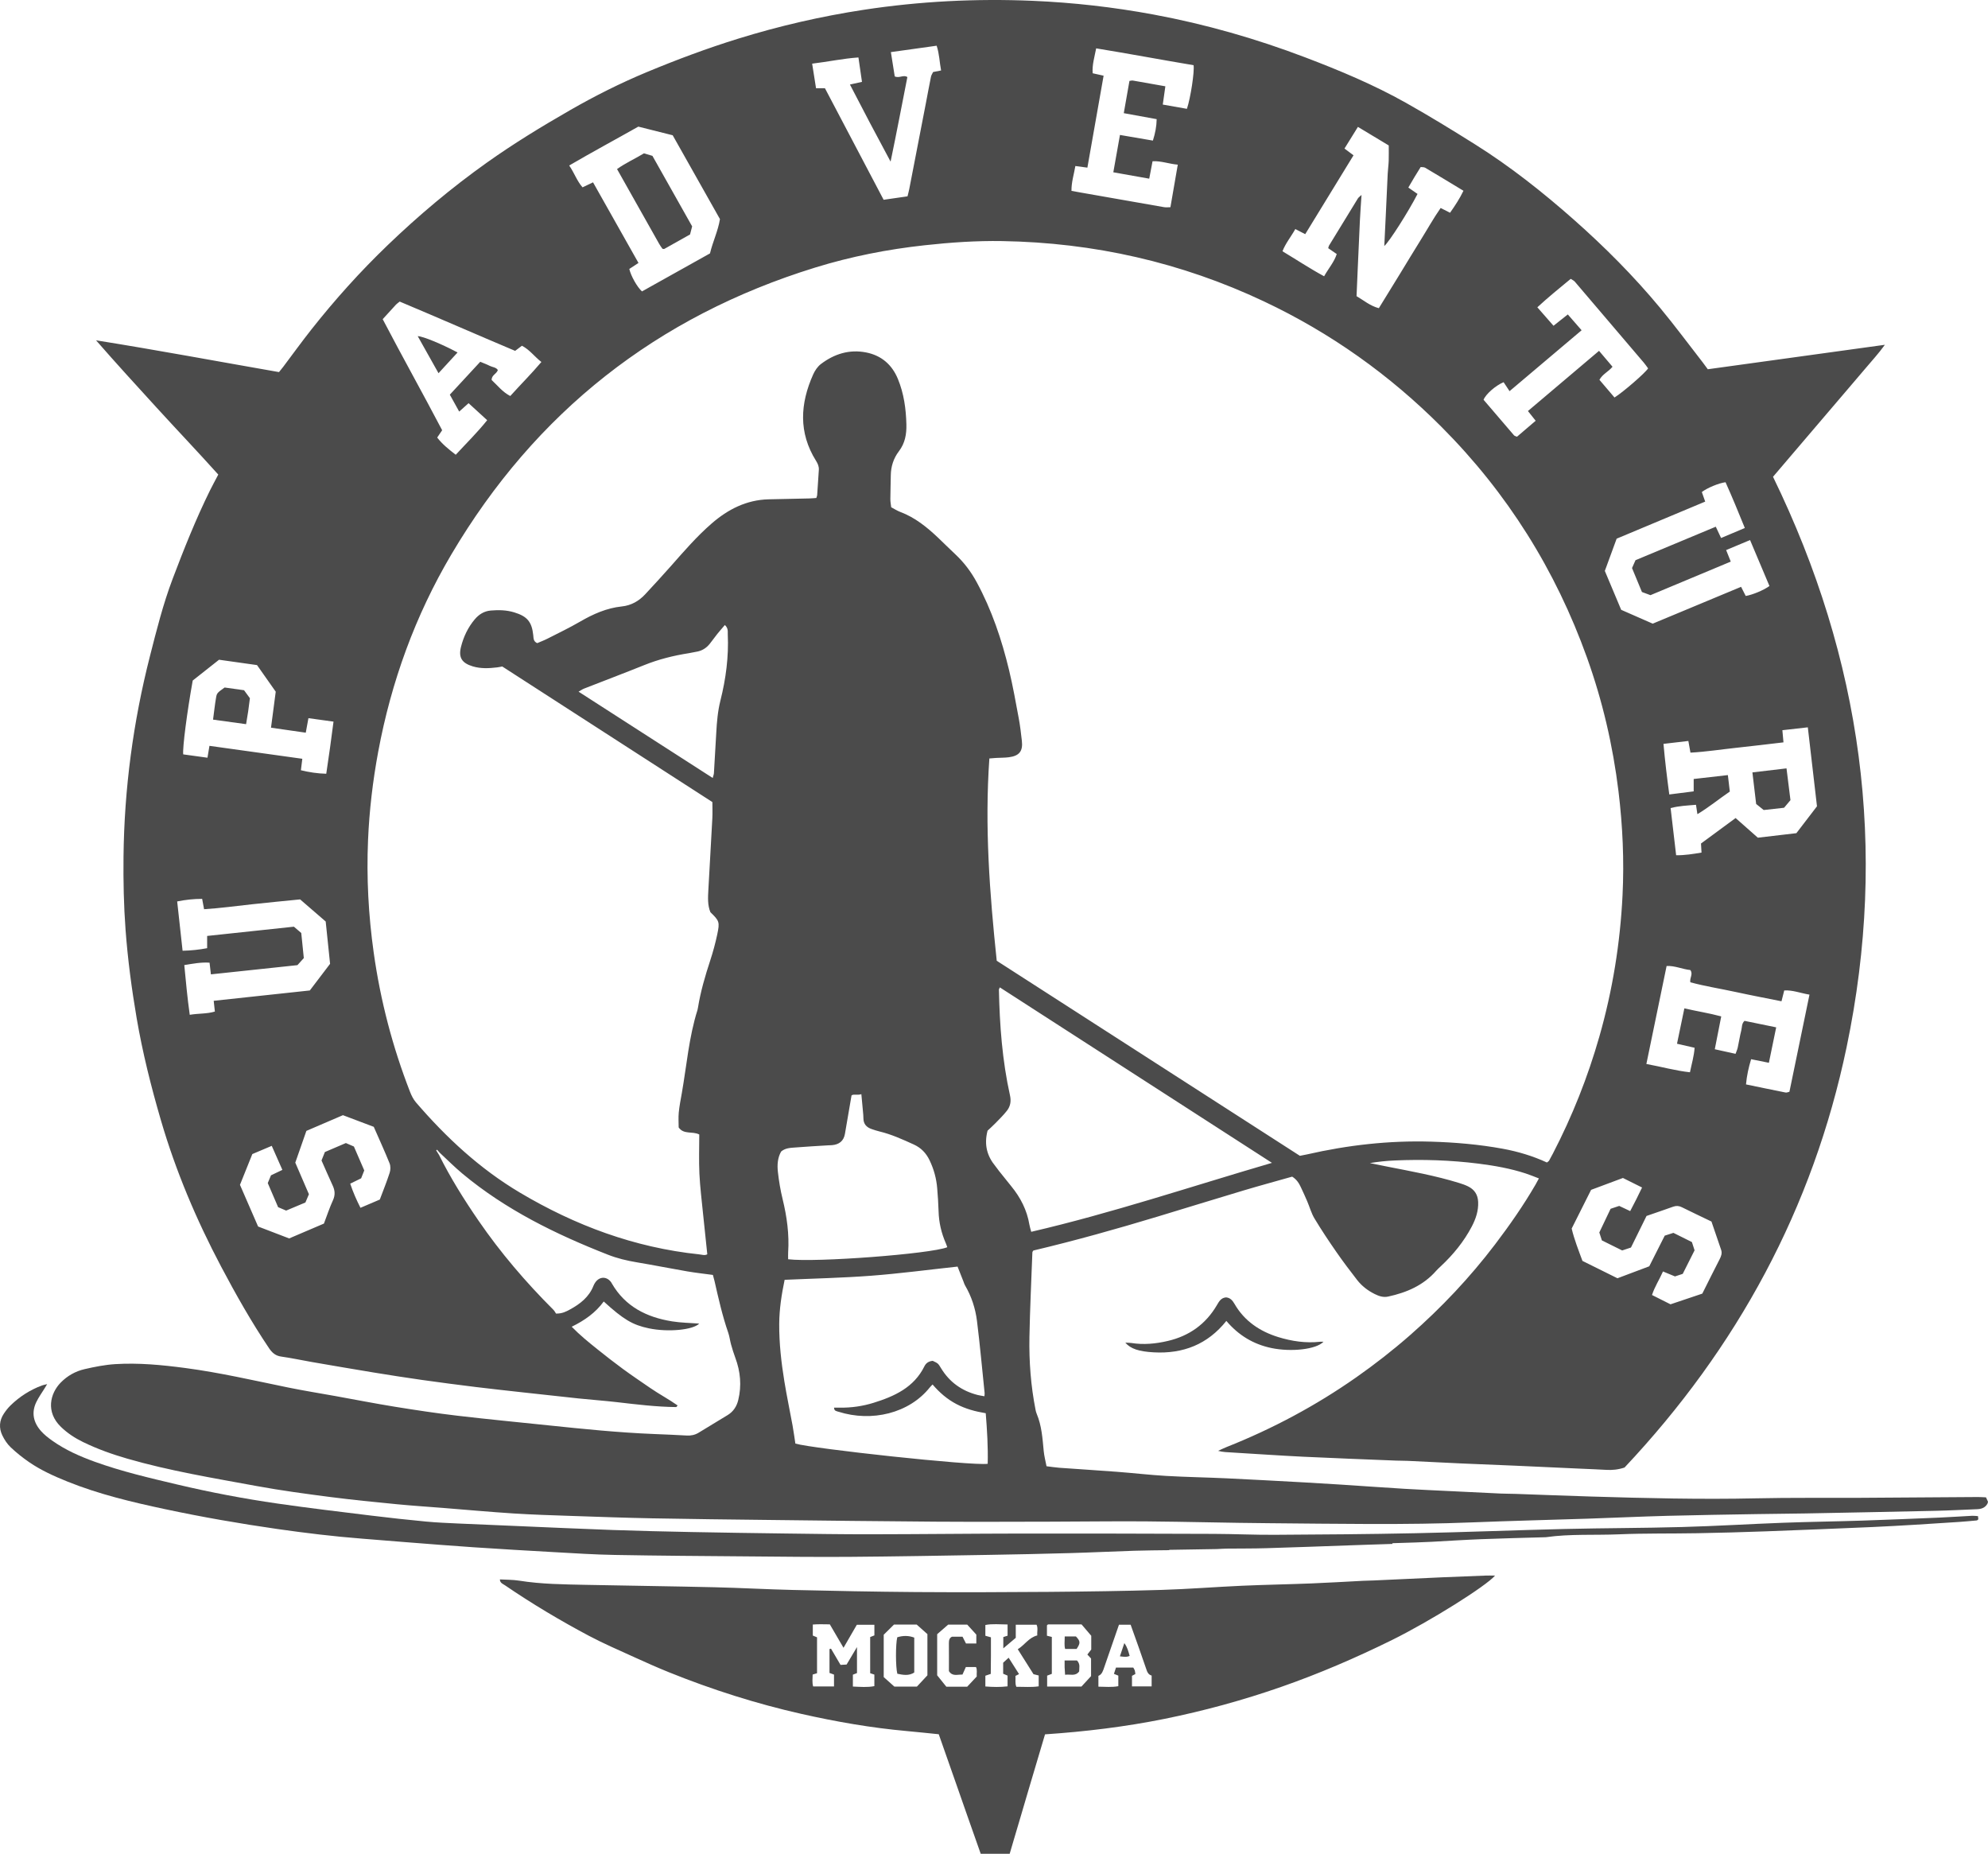
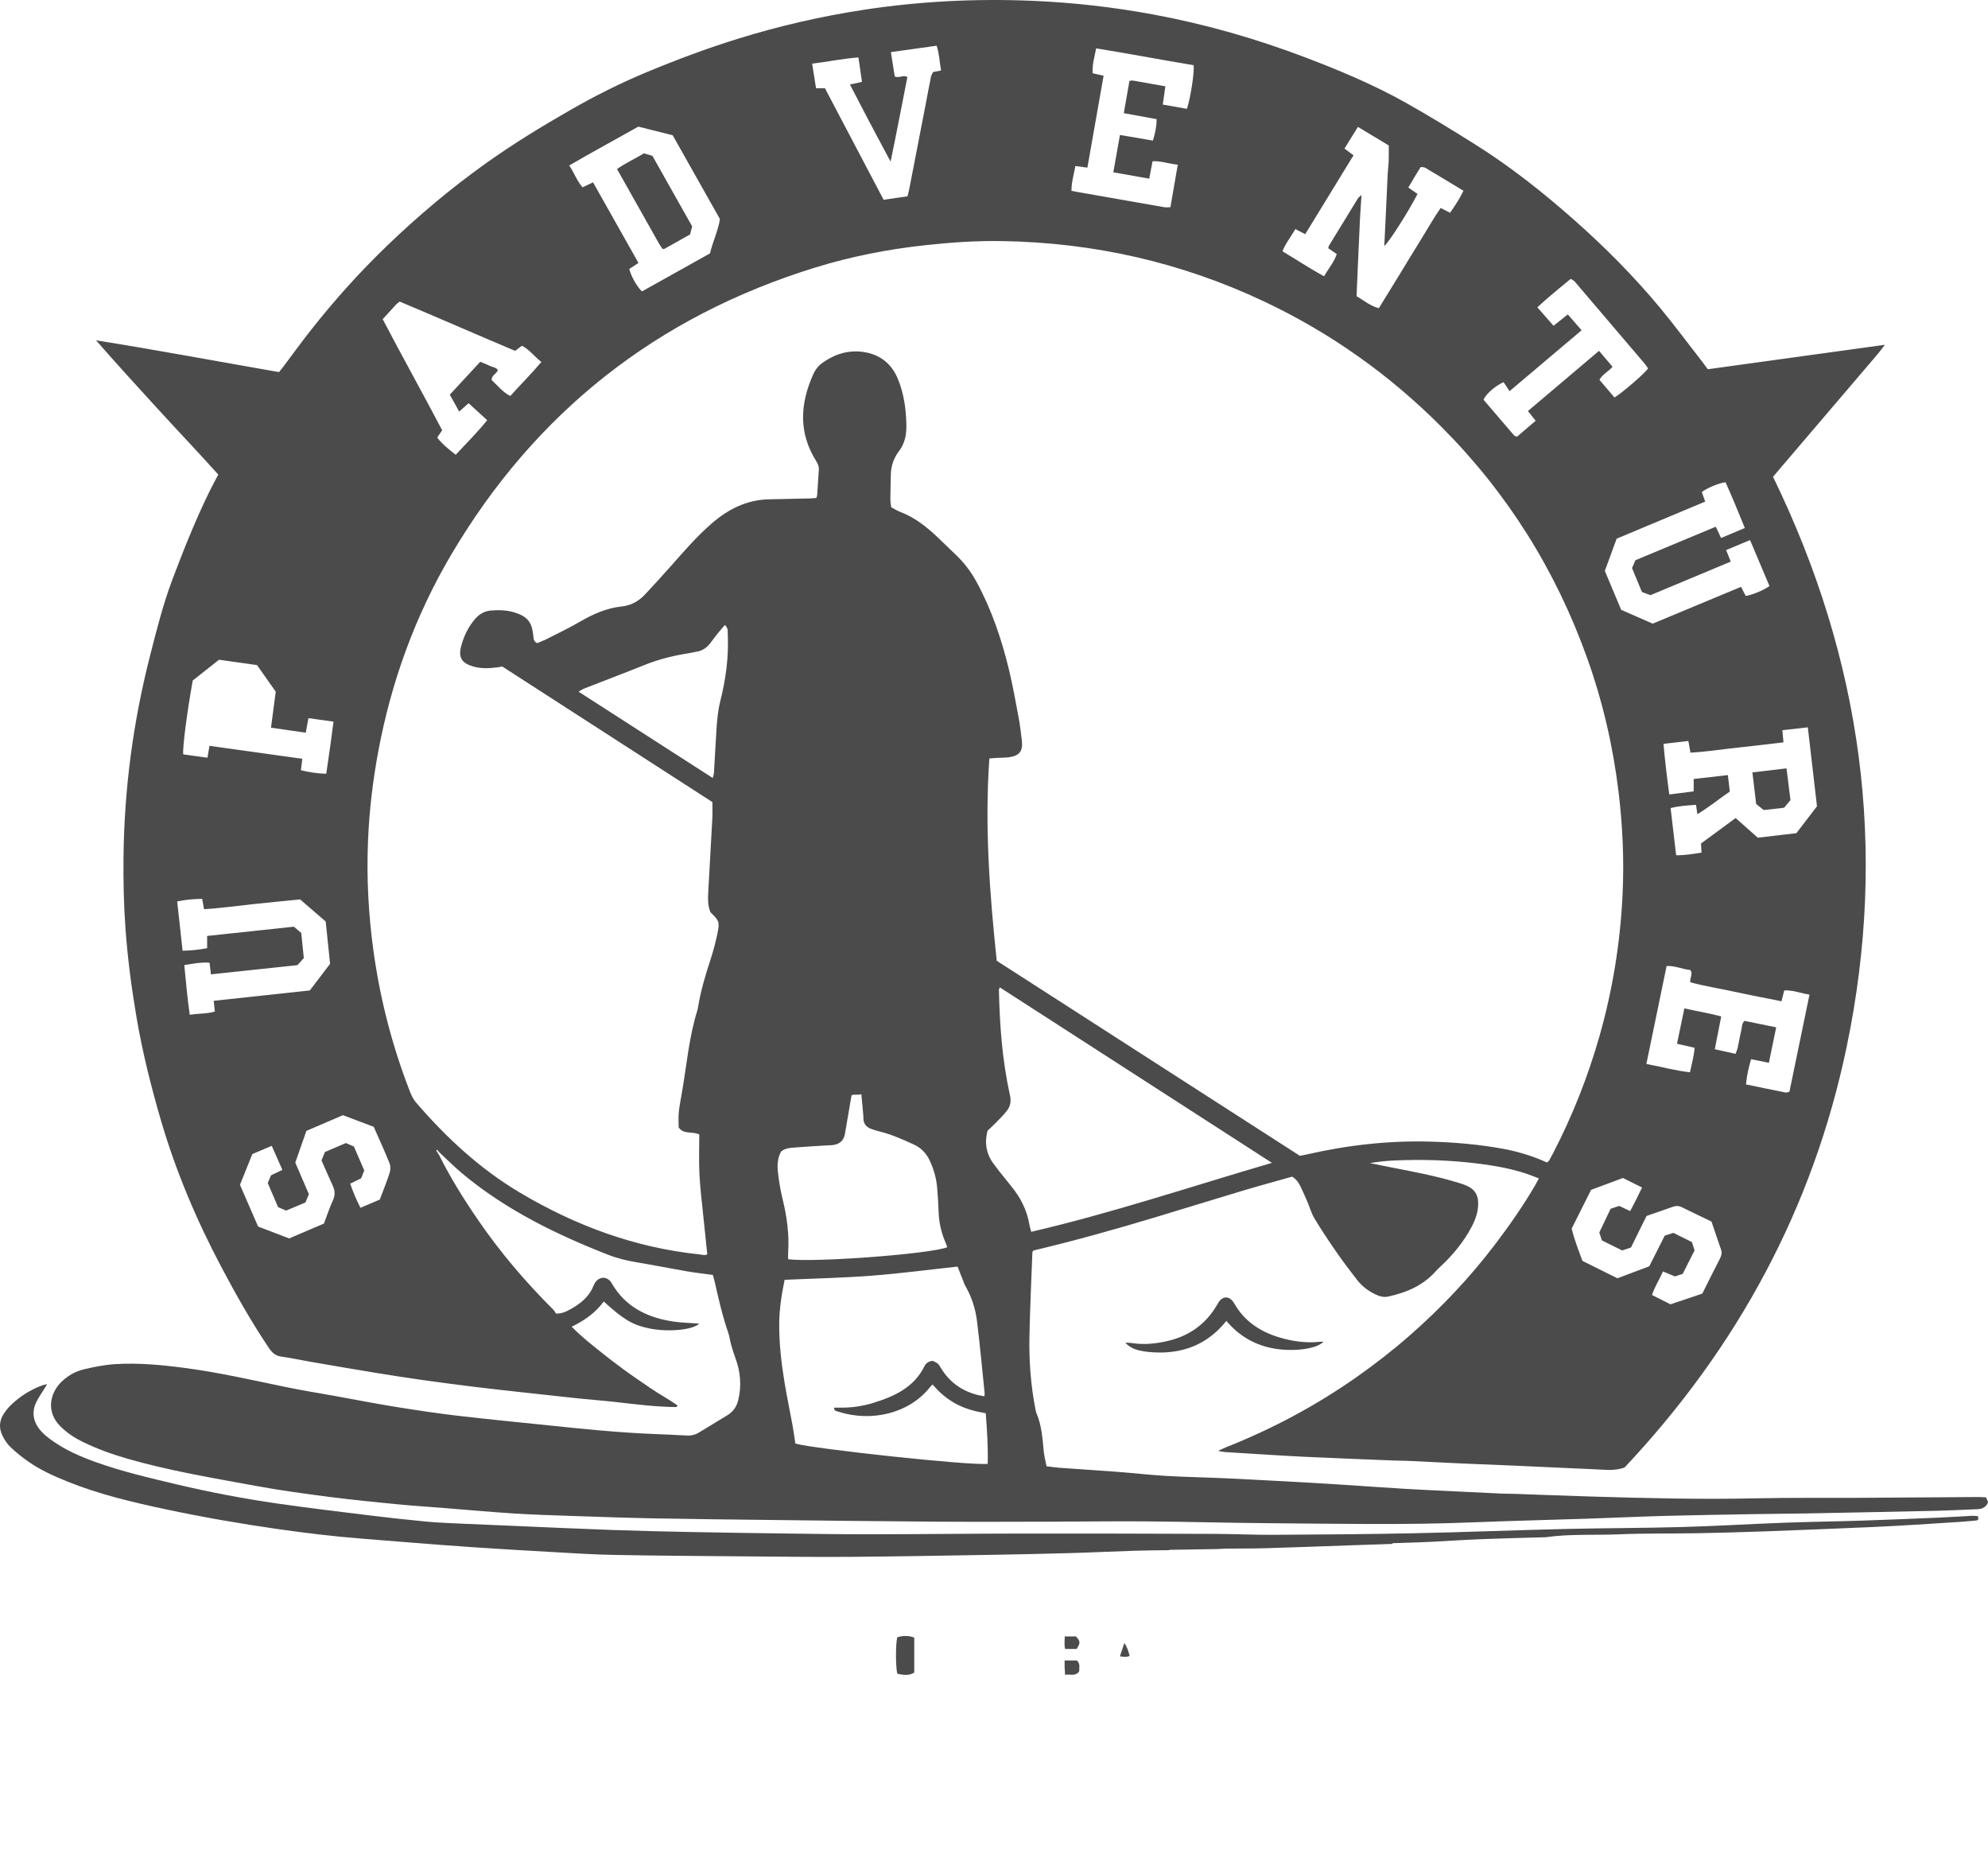
<svg xmlns="http://www.w3.org/2000/svg" viewBox="0 0 258.5 241" fill="none">
  <path d="M57.088 150.145C58.57 153.123 60.331 155.935 62.214 158.676C65.082 162.852 68.362 166.685 71.947 170.265C72.121 170.438 72.232 170.672 72.299 170.769C73.101 170.783 73.611 170.509 74.099 170.244C75.429 169.523 76.596 168.621 77.172 167.148C77.235 166.988 77.323 166.833 77.422 166.695C77.981 165.925 78.895 165.923 79.461 166.687C79.502 166.743 79.533 166.809 79.568 166.87C81.306 169.865 84.086 171.245 87.371 171.778C88.552 171.97 89.763 171.98 90.92 172.069C90.136 172.892 86.892 173.216 84.364 172.686C82.255 172.242 81.082 171.547 78.504 169.198C77.442 170.656 76.011 171.663 74.339 172.479C75.399 173.568 76.516 174.474 77.637 175.372C78.742 176.258 79.857 177.131 80.999 177.967C82.169 178.824 83.374 179.635 84.571 180.457C85.719 181.246 86.961 181.901 88.113 182.714C87.999 182.84 87.958 182.924 87.917 182.924C85.33 182.895 82.769 182.58 80.203 182.282C78.549 182.092 76.887 181.975 75.231 181.802C72.836 181.551 70.444 181.285 68.05 181.019C66.008 180.791 63.965 180.574 61.927 180.323C59.572 180.033 57.221 179.728 54.872 179.396C52.771 179.098 50.674 178.77 48.579 178.428C45.892 177.988 43.207 177.524 40.525 177.061C39.205 176.834 37.892 176.542 36.567 176.359C35.811 176.256 35.372 175.848 34.979 175.265C32.689 171.859 30.674 168.294 28.758 164.673C25.531 158.571 22.848 152.236 20.917 145.618C19.644 141.254 18.535 136.839 17.767 132.347C17.119 128.553 16.615 124.741 16.328 120.902C16.092 117.731 16.026 114.555 16.061 111.375C16.155 102.546 17.316 93.853 19.497 85.302C20.358 81.924 21.206 78.536 22.444 75.264C23.918 71.369 25.458 67.503 27.302 63.763C27.63 63.098 27.987 62.451 28.383 61.696C25.755 58.769 23.029 55.91 20.366 52.994C17.728 50.103 15.085 47.219 12.49 44.243C20.446 45.512 28.335 46.989 36.278 48.373C36.469 48.136 36.647 47.926 36.813 47.707C38.047 46.07 39.246 44.404 40.519 42.797C43.569 38.938 46.855 35.285 50.407 31.874C54.444 27.996 58.721 24.402 63.286 21.156C66.775 18.673 70.426 16.448 74.14 14.315C77.368 12.463 80.687 10.797 84.118 9.37C88.001 7.755 91.942 6.281 95.966 5.034C101.322 3.374 106.769 2.12 112.309 1.274C119.586 0.164 126.906 -0.205 134.266 0.106C139.555 0.329 144.8 0.926 149.998 1.89C156.732 3.14 163.294 5.016 169.695 7.45C174.196 9.16 178.634 11.017 182.83 13.376C185.882 15.093 188.871 16.926 191.835 18.788C196.4 21.657 200.615 24.995 204.65 28.56C208.658 32.103 212.429 35.886 215.844 40.001C217.761 42.31 219.547 44.727 221.393 47.096C221.611 47.374 221.813 47.66 222.066 48.004C229.657 46.956 237.259 45.907 245.092 44.824C244.247 45.994 243.408 46.886 242.626 47.821C241.829 48.77 241.02 49.707 240.215 50.65C239.388 51.617 238.561 52.586 237.734 53.556C236.929 54.496 236.128 55.439 235.323 56.382C234.518 57.325 233.717 58.266 232.912 59.208C232.111 60.147 231.31 61.088 230.546 61.984C242.087 85.687 245.493 110.355 240.119 136.112C235.74 157.092 225.882 175.23 211.237 190.785C210.406 191.061 209.641 191.133 208.852 191.086C207.791 191.022 206.728 190.987 205.667 190.938C202.799 190.808 199.93 190.672 197.064 190.545C194.727 190.442 192.388 190.359 190.052 190.254C187.715 190.149 185.38 190.024 183.043 189.916C182.547 189.892 182.049 189.904 181.553 189.883C177.515 189.719 173.475 189.574 169.439 189.377C166.358 189.228 163.283 189.01 160.203 188.829C159.614 188.794 159.02 188.784 158.39 188.615C158.757 188.448 159.116 188.267 159.489 188.12C165.46 185.752 171.083 182.747 176.342 179.065C178.78 177.357 181.123 175.527 183.361 173.566C187.43 169.999 191.128 166.084 194.401 161.779C196.295 159.287 198.084 156.721 199.659 154.013C199.8 153.772 199.926 153.525 200.104 153.199C199.505 152.971 198.956 152.738 198.39 152.555C196.396 151.904 194.34 151.541 192.263 151.278C188.629 150.821 184.982 150.703 181.325 150.866C180.264 150.913 179.208 151.022 178.128 151.204C178.878 151.356 179.628 151.513 180.379 151.661C183.505 152.275 186.643 152.839 189.695 153.78C190.099 153.904 190.506 154.042 190.884 154.229C191.712 154.635 192.159 155.292 192.204 156.241C192.259 157.405 191.894 158.464 191.376 159.454C190.351 161.407 188.965 163.101 187.352 164.611C187.145 164.805 186.932 164.994 186.747 165.206C185.087 167.103 182.91 168.036 180.503 168.557C179.868 168.695 179.31 168.502 178.765 168.234C177.863 167.789 177.074 167.183 176.461 166.393C175.529 165.194 174.612 163.979 173.747 162.731C172.764 161.314 171.808 159.879 170.921 158.404C170.509 157.718 170.296 156.915 169.978 156.173C169.714 155.556 169.437 154.946 169.15 154.34C168.908 153.826 168.619 153.342 168.022 152.967C165.979 153.547 163.867 154.118 161.767 154.744C158.007 155.868 154.258 157.032 150.501 158.167C145.175 159.777 139.817 161.279 134.4 162.564C134.371 162.572 134.348 162.605 134.322 162.626C134.295 162.688 134.242 162.751 134.24 162.815C134.106 166.481 133.926 170.147 133.857 173.817C133.799 176.997 134.037 180.165 134.656 183.295C134.689 183.464 134.734 183.635 134.801 183.793C135.453 185.344 135.558 186.994 135.714 188.639C135.777 189.296 135.951 189.941 136.079 190.615C136.697 190.689 137.218 190.775 137.745 190.814C140.254 190.995 142.767 191.15 145.276 191.341C147.395 191.502 149.509 191.751 151.63 191.873C154.248 192.023 156.874 192.064 159.495 192.186C162.857 192.344 166.219 192.532 169.58 192.715C171.173 192.802 172.764 192.898 174.356 193.002C177.113 193.181 179.87 193.382 182.629 193.549C184.574 193.667 186.522 193.747 188.469 193.844C190.699 193.953 192.929 194.066 195.159 194.167C195.795 194.196 196.435 194.186 197.074 194.21C200.336 194.322 203.594 194.455 206.854 194.552C214.014 194.769 221.175 194.946 228.341 194.787C232.808 194.688 237.279 194.744 241.751 194.721C246.893 194.692 252.039 194.651 257.182 194.618C257.529 194.616 257.875 194.645 258.24 194.66C258.352 194.906 258.436 195.09 258.5 195.234C258.464 195.358 258.456 195.432 258.424 195.491C258.13 196.012 257.647 196.179 257.086 196.2C255.28 196.272 253.474 196.369 251.666 196.41C246.026 196.536 240.389 196.645 234.752 196.752C232.658 196.791 230.564 196.799 228.473 196.836C224.571 196.904 220.67 196.958 216.772 197.063C213.332 197.155 209.896 197.318 206.458 197.432C201.462 197.598 196.461 197.712 191.466 197.913C182.67 198.265 173.873 198.09 165.077 198.021C159.721 197.981 154.367 197.829 149.011 197.784C144.897 197.751 140.783 197.815 136.669 197.821C131.667 197.831 126.664 197.854 121.664 197.821C114.392 197.771 107.121 197.681 99.85 197.596C94.849 197.538 89.847 197.483 84.846 197.388C81.335 197.32 77.826 197.195 74.318 197.075C71.801 196.989 69.284 196.915 66.773 196.754C63.698 196.558 60.626 196.274 57.555 196.031C55.575 195.873 53.593 195.747 51.617 195.555C48.725 195.271 45.83 194.989 42.948 194.616C39.751 194.202 36.551 193.774 33.382 193.191C27.743 192.151 22.077 191.226 16.555 189.63C14.581 189.06 12.648 188.37 10.799 187.47C9.742 186.955 8.772 186.32 7.921 185.497C5.919 183.561 6.515 181.149 7.893 179.742C8.76 178.855 9.815 178.264 11 177.992C12.308 177.691 13.642 177.425 14.975 177.341C18.029 177.151 21.065 177.446 24.096 177.846C28.598 178.441 33.015 179.468 37.455 180.377C39.498 180.795 41.559 181.122 43.614 181.493C46.189 181.958 48.757 182.461 51.338 182.879C54.028 183.314 56.725 183.721 59.431 184.041C63.374 184.506 67.326 184.881 71.272 185.295C75.856 185.775 80.441 186.242 85.049 186.426C86.467 186.483 87.882 186.543 89.3 186.623C89.851 186.654 90.356 186.549 90.825 186.267C92.096 185.499 93.369 184.733 94.632 183.954C95.361 183.503 95.796 182.832 95.995 182.008C96.45 180.136 96.282 178.309 95.612 176.511C95.403 175.949 95.224 175.374 95.062 174.797C94.921 174.293 94.867 173.761 94.697 173.269C93.931 171.064 93.422 168.794 92.906 166.524C92.851 166.284 92.779 166.049 92.697 165.744C91.588 165.592 90.469 165.474 89.362 165.283C87.164 164.906 84.977 164.465 82.778 164.1C81.497 163.886 80.248 163.586 79.043 163.112C72.268 160.455 65.779 157.279 60.146 152.59C59.115 151.731 58.166 150.775 57.18 149.861C57.063 149.729 56.948 149.599 56.83 149.466L56.717 149.552C56.842 149.752 56.969 149.952 57.094 150.153L57.088 150.145ZM201.151 151.124C201.31 150.996 201.382 150.963 201.416 150.907C201.59 150.6 201.756 150.287 201.92 149.974C204.449 145.099 206.464 140.021 207.969 134.744C209.683 128.743 210.672 122.622 210.979 116.398C211.201 111.877 210.999 107.367 210.452 102.869C209.725 96.925 208.378 91.128 206.357 85.491C202.277 74.112 196.01 64.099 187.454 55.513C180.698 48.733 173.008 43.267 164.343 39.179C153.58 34.102 142.22 31.538 130.321 31.341C126.951 31.285 123.593 31.516 120.24 31.884C115.4 32.412 110.639 33.349 105.994 34.784C85.406 41.142 69.616 53.596 58.693 72.073C53.99 80.031 50.871 88.63 49.178 97.727C48.474 101.516 48.024 105.336 47.858 109.18C47.648 114.091 47.907 118.985 48.595 123.86C49.469 130.075 51.043 136.101 53.318 141.946C53.507 142.43 53.753 142.925 54.089 143.316C58.012 147.872 62.366 151.927 67.579 155.028C74.8 159.322 82.503 162.187 90.901 163.069C91.268 163.108 91.66 163.254 91.969 163.058C91.783 161.285 91.596 159.569 91.424 157.85C91.251 156.095 91.028 154.341 90.944 152.582C90.862 150.872 90.926 149.154 90.926 147.488C90.02 147.025 88.919 147.532 88.247 146.57C88.247 145.944 88.195 145.274 88.261 144.615C88.343 143.775 88.511 142.941 88.658 142.109C89.29 138.499 89.579 134.824 90.694 131.303C90.725 131.202 90.741 131.097 90.758 130.992C91.098 128.897 91.692 126.867 92.354 124.854C92.715 123.749 93.021 122.622 93.262 121.487C93.609 119.852 93.533 119.716 92.373 118.587C91.992 117.661 92.055 116.668 92.108 115.685C92.274 112.584 92.463 109.484 92.625 106.381C92.662 105.683 92.631 104.982 92.631 104.272C83.501 98.382 74.4 92.51 65.309 86.645C65.062 86.69 64.856 86.737 64.647 86.762C63.584 86.89 62.528 86.945 61.481 86.632C60.076 86.212 59.593 85.497 59.941 84.105C60.269 82.795 60.843 81.576 61.722 80.528C62.261 79.885 62.938 79.447 63.803 79.372C64.834 79.28 65.857 79.304 66.857 79.607C68.562 80.124 69.157 80.841 69.341 82.595C69.38 82.974 69.35 83.392 69.856 83.609C70.272 83.428 70.737 83.257 71.176 83.034C72.596 82.311 74.036 81.621 75.413 80.822C77.118 79.834 78.871 79.047 80.857 78.839C82.073 78.713 83.079 78.139 83.901 77.253C85.032 76.032 86.16 74.813 87.261 73.565C88.948 71.655 90.614 69.722 92.545 68.049C94.66 66.216 97.052 64.991 99.922 64.913C101.695 64.865 103.468 64.84 105.239 64.799C105.545 64.791 105.852 64.76 106.147 64.74C106.199 64.571 106.248 64.472 106.256 64.373C106.332 63.283 106.393 62.19 106.473 61.098C106.506 60.647 106.34 60.275 106.109 59.908C103.811 56.238 104.038 52.473 105.736 48.679C105.961 48.177 106.307 47.66 106.736 47.331C108.47 46.01 110.442 45.388 112.625 45.819C114.609 46.212 115.99 47.403 116.759 49.277C117.536 51.167 117.807 53.146 117.858 55.175C117.889 56.446 117.686 57.614 116.886 58.662C116.183 59.583 115.841 60.653 115.829 61.823C115.82 62.847 115.777 63.87 115.773 64.894C115.773 65.24 115.843 65.586 115.882 65.944C116.3 66.163 116.657 66.401 117.05 66.548C118.987 67.275 120.545 68.541 122.015 69.938C122.759 70.646 123.485 71.371 124.235 72.073C125.356 73.124 126.262 74.327 126.996 75.678C128.96 79.296 130.257 83.16 131.214 87.139C131.708 89.196 132.077 91.283 132.465 93.363C132.647 94.333 132.76 95.317 132.873 96.299C133.03 97.659 132.538 98.276 131.161 98.447C130.636 98.513 130.099 98.503 129.568 98.532C129.292 98.548 129.017 98.573 128.648 98.602C128.025 107.415 128.681 116.13 129.605 124.902C142.738 133.35 155.896 141.814 169.025 150.259C169.379 150.189 169.658 150.141 169.933 150.079C175.246 148.864 180.62 148.252 186.077 148.417C189.201 148.51 192.306 148.774 195.383 149.336C197.377 149.702 199.304 150.277 201.161 151.134L201.151 151.124ZM165.391 151.175C153.494 143.505 141.759 135.939 130.011 128.364C129.939 128.527 129.888 128.59 129.888 128.65C129.984 133.276 130.323 137.879 131.331 142.408C131.499 143.166 131.38 143.827 130.927 144.403C130.472 144.982 129.939 145.503 129.421 146.034C129.056 146.409 128.66 146.757 128.412 146.99C127.931 148.852 128.365 150.316 129.445 151.622C129.603 151.813 129.736 152.023 129.89 152.215C130.419 152.878 130.946 153.543 131.483 154.2C132.692 155.675 133.541 157.318 133.854 159.215C133.904 159.518 134.006 159.814 134.092 160.138C144.64 157.689 154.842 154.258 165.39 151.175H165.391ZM121.281 176.913C121.97 177.236 121.976 177.23 122.365 177.872C123.466 179.687 125.067 180.821 127.113 181.349C127.398 181.423 127.693 181.458 128.006 181.516C128.019 181.31 128.041 181.205 128.031 181.104C127.709 177.982 127.426 174.857 127.039 171.743C126.836 170.104 126.324 168.53 125.475 167.087C125.391 166.943 125.346 166.776 125.286 166.619C125.018 165.942 124.751 165.266 124.512 164.661C120.687 165.075 117.001 165.565 113.299 165.847C109.566 166.131 105.815 166.209 102.025 166.38C101.632 168.265 101.332 170.182 101.322 172.122C101.308 174.631 101.589 177.121 101.993 179.596C102.306 181.509 102.708 183.406 103.056 185.313C103.2 186.106 103.304 186.905 103.423 187.671C105.703 188.337 126.332 190.579 128.431 190.299C128.486 188.104 128.353 185.909 128.175 183.723C126.799 183.497 125.542 183.153 124.37 182.537C123.173 181.909 122.164 181.044 121.263 179.987C121.099 180.158 120.998 180.249 120.914 180.354C118.212 183.754 113.336 184.897 109.034 183.532C108.785 183.452 108.453 183.447 108.455 183C108.708 183 108.952 182.996 109.198 183C110.7 183.021 112.172 182.809 113.6 182.366C116.321 181.518 118.844 180.371 120.201 177.623C120.398 177.224 120.73 176.964 121.283 176.913H121.281ZM102.482 163.707C106.094 164.146 121.027 163.009 123.175 162.142C123.116 161.979 123.068 161.812 122.997 161.652C122.406 160.311 122.08 158.917 122.043 157.448C122.017 156.46 121.943 155.475 121.865 154.491C121.763 153.212 121.429 151.997 120.871 150.835C120.424 149.904 119.764 149.218 118.815 148.786C117.364 148.127 115.915 147.466 114.355 147.091C114.011 147.009 113.674 146.897 113.34 146.782C112.672 146.553 112.27 146.119 112.27 145.376C112.27 145.095 112.241 144.813 112.215 144.531C112.151 143.804 112.081 143.075 112.002 142.245C111.501 142.414 111.028 142.196 110.725 142.406C110.427 144.15 110.155 145.783 109.866 147.412C109.702 148.345 109.097 148.8 108.173 148.875C107.998 148.889 107.82 148.887 107.642 148.899C106.227 148.988 104.811 149.062 103.399 149.177C102.773 149.227 102.118 149.237 101.57 149.703C101.105 150.522 101.05 151.449 101.15 152.355C101.281 153.543 101.482 154.732 101.765 155.893C102.321 158.173 102.638 160.465 102.484 162.813C102.466 163.091 102.482 163.369 102.482 163.709V163.707ZM179.294 40.062C180.262 38.489 181.149 37.05 182.033 35.61C182.918 34.168 183.783 32.716 184.681 31.283C185.569 29.866 186.378 28.395 187.329 27.038C187.791 27.273 188.157 27.46 188.549 27.66C189.215 26.713 189.805 25.819 190.293 24.8C188.578 23.764 186.954 22.775 185.318 21.807C185.157 21.712 184.925 21.743 184.73 21.716C184.441 22.182 184.179 22.598 183.923 23.022C183.658 23.465 183.4 23.912 183.125 24.383C183.586 24.703 183.957 24.96 184.322 25.213C183.162 27.481 180.627 31.466 179.999 31.983C180.063 30.647 180.13 29.355 180.19 28.06C180.276 26.233 180.354 24.408 180.444 22.581C180.471 22.023 180.553 21.465 180.573 20.907C180.596 20.244 180.579 19.579 180.579 18.909C179.222 18.092 177.931 17.315 176.57 16.496C175.965 17.474 175.414 18.359 174.823 19.313C175.227 19.614 175.586 19.883 175.998 20.19C173.901 23.613 171.808 27.03 169.718 30.443C169.26 30.206 168.861 30 168.43 29.777C167.871 30.782 167.166 31.616 166.76 32.665C168.6 33.771 170.32 34.912 172.175 35.917C172.749 34.887 173.483 34.071 173.817 33.027C173.391 32.735 173.048 32.498 172.708 32.265C172.751 32.127 172.761 32.016 172.813 31.929C174.059 29.882 175.309 27.837 176.566 25.798C176.654 25.656 176.81 25.559 177.039 25.343C176.96 26.556 176.881 27.605 176.828 28.657C176.726 30.729 176.64 32.803 176.549 34.875C176.496 36.067 176.447 37.257 176.392 38.503C177.33 39.049 178.153 39.766 179.294 40.067V40.062ZM224.927 102.906C223.511 103.874 222.21 104.947 220.714 105.845C220.646 105.39 220.594 105.05 220.53 104.626C219.435 104.725 218.359 104.752 217.23 105.054C217.472 107.112 217.707 109.12 217.949 111.185C219.096 111.196 220.151 111.019 221.249 110.839C221.223 110.393 221.203 110.049 221.181 109.659C222.658 108.572 224.156 107.47 225.682 106.348C226.663 107.215 227.61 108.053 228.573 108.902C230.275 108.702 231.951 108.506 233.583 108.315C234.494 107.13 235.349 106.014 236.262 104.82C235.874 101.465 235.477 98.064 235.071 94.555C233.897 94.687 232.83 94.808 231.763 94.928C231.815 95.502 231.857 95.978 231.905 96.509C229.837 96.748 227.85 96.996 225.858 97.206C223.838 97.42 221.827 97.739 219.811 97.846C219.715 97.303 219.633 96.862 219.537 96.328C218.472 96.452 217.438 96.573 216.303 96.705C216.503 98.962 216.764 101.102 217.058 103.283C218.175 103.141 219.204 103.011 220.23 102.88V101.271C221.705 101.102 223.163 100.937 224.675 100.764C224.765 101.522 224.847 102.206 224.929 102.904L224.927 102.906ZM94.255 81.253C93.894 81.679 93.57 82.041 93.267 82.418C92.938 82.832 92.631 83.263 92.303 83.679C91.848 84.257 91.26 84.622 90.522 84.735C90.208 84.783 89.899 84.865 89.583 84.915C87.585 85.228 85.639 85.711 83.755 86.471C81.163 87.514 78.549 88.5 75.948 89.519C75.733 89.602 75.542 89.742 75.231 89.919C81.083 93.684 86.84 97.387 92.674 101.139C92.748 100.849 92.82 100.688 92.83 100.523C92.939 98.763 93.043 97.004 93.137 95.245C93.213 93.836 93.334 92.434 93.679 91.06C94.388 88.241 94.765 85.382 94.632 82.47C94.615 82.095 94.722 81.687 94.253 81.253H94.255ZM93.615 28.482C91.516 24.761 89.495 21.175 87.47 17.585C85.967 17.208 84.499 16.838 83.001 16.461C80.043 18.135 77.04 19.745 74.013 21.515C74.687 22.491 75.019 23.535 75.749 24.355C76.225 24.128 76.631 23.933 77.112 23.704C79.086 27.203 81.048 30.684 83.022 34.185C82.569 34.481 82.19 34.726 81.829 34.963C82.038 35.884 82.856 37.326 83.477 37.884C86.424 36.238 89.378 34.588 92.32 32.943C92.689 31.398 93.379 29.994 93.615 28.484V28.482ZM226.393 76.289C226.633 76.763 226.819 77.128 226.997 77.478C227.9 77.323 229.324 76.73 230.083 76.184C229.26 74.236 228.431 72.269 227.56 70.209C226.489 70.656 225.498 71.07 224.45 71.509C224.667 72.055 224.847 72.504 225.051 73.011C221.575 74.464 218.093 75.917 214.611 77.373C214.223 77.23 213.864 77.097 213.502 76.963C213.061 75.898 212.631 74.858 212.212 73.849C212.38 73.468 212.523 73.151 212.665 72.827C216.139 71.379 219.587 69.94 223.103 68.473C223.343 68.982 223.547 69.417 223.792 69.942C224.805 69.517 225.792 69.1 226.881 68.642C226.044 66.577 225.233 64.61 224.372 62.692C223.491 62.802 221.99 63.43 221.289 63.965C221.423 64.34 221.559 64.731 221.727 65.209C217.891 66.814 214.056 68.42 210.212 70.03C209.691 71.45 209.183 72.833 208.676 74.222C209.403 75.95 210.11 77.632 210.803 79.278C212.228 79.904 213.582 80.497 214.903 81.077C218.756 79.471 222.53 77.898 226.393 76.289ZM27.784 130.108C31.998 129.655 36.131 129.21 40.286 128.763C41.163 127.61 42.034 126.465 42.92 125.299C42.735 123.512 42.551 121.736 42.35 119.798C41.284 118.876 40.118 117.869 39.025 116.925C36.82 117.146 34.749 117.339 32.681 117.568C30.623 117.795 28.573 118.073 26.536 118.2C26.441 117.69 26.366 117.284 26.286 116.855C25.16 116.857 24.127 116.971 23.039 117.189C23.276 119.341 23.504 121.425 23.742 123.6C24.836 123.573 25.867 123.47 26.935 123.267V121.675C30.754 121.267 34.528 120.865 38.215 120.472C38.605 120.806 38.898 121.057 39.173 121.292C39.287 122.41 39.396 123.485 39.505 124.552C39.189 124.902 38.91 125.213 38.676 125.472C34.874 125.876 31.172 126.271 27.425 126.669C27.362 126.138 27.312 125.689 27.249 125.151C26.161 125.075 25.105 125.275 23.963 125.464C24.174 127.627 24.361 129.736 24.674 131.927C25.828 131.731 26.915 131.82 27.94 131.503C27.884 130.986 27.839 130.578 27.788 130.11L27.784 130.108ZM227.698 137.698C227.372 138.773 227.136 139.839 227.033 140.976C228.798 141.341 230.489 141.695 232.181 142.031C232.334 142.06 232.51 141.969 232.68 141.932C233.549 137.718 234.414 133.541 235.287 129.305C234.138 129.118 233.121 128.698 232.005 128.759C231.883 129.245 231.773 129.678 231.647 130.17C229.63 129.762 227.66 129.39 225.7 128.963C223.716 128.529 221.703 128.22 219.793 127.699C219.687 127.102 220.188 126.652 219.795 126.109C218.766 126.004 217.763 125.52 216.709 125.584C215.822 129.882 214.959 134.063 214.078 138.32C216.019 138.674 217.843 139.193 219.745 139.399C219.973 138.282 220.278 137.284 220.35 136.213C219.581 136.037 218.864 135.873 218.061 135.689C218.383 134.139 218.692 132.644 219.018 131.089C220.658 131.472 222.242 131.71 223.812 132.135C223.525 133.597 223.259 134.958 222.975 136.404C223.908 136.61 224.755 136.796 225.674 137.001C225.778 136.707 225.898 136.458 225.956 136.196C226.122 135.442 226.235 134.676 226.425 133.927C226.525 133.539 226.451 133.078 226.839 132.714C228.171 132.986 229.506 133.261 230.958 133.558C230.638 135.113 230.333 136.606 230.009 138.165C229.192 138 228.475 137.856 227.698 137.7V137.698ZM143.503 9.837C142.792 13.866 142.099 17.795 141.393 21.793C140.838 21.719 140.362 21.655 139.829 21.583C139.647 22.67 139.307 23.693 139.325 24.814C139.764 24.894 140.143 24.964 140.522 25.03C144.138 25.665 147.754 26.305 151.372 26.933C151.634 26.977 151.909 26.939 152.19 26.939C152.516 25.051 152.825 23.267 153.147 21.407C152.001 21.307 150.976 20.903 149.867 20.961C149.72 21.733 149.584 22.45 149.435 23.228C147.877 22.952 146.36 22.682 144.765 22.398C145.063 20.716 145.343 19.146 145.628 17.544C147.102 17.797 148.482 18.032 149.91 18.277C150.208 17.348 150.388 16.442 150.402 15.491C148.961 15.229 147.582 14.978 146.125 14.712C146.376 13.281 146.616 11.913 146.862 10.521C147.035 10.5 147.178 10.449 147.305 10.472C148.693 10.711 150.079 10.96 151.532 11.219C151.419 12.027 151.312 12.776 151.196 13.594C152.294 13.789 153.321 13.969 154.336 14.148C154.815 12.721 155.334 9.296 155.201 8.476C150.984 7.77 146.768 6.975 142.535 6.287C142.316 7.424 141.996 8.435 142.08 9.524C142.529 9.623 142.937 9.714 143.503 9.841V9.837ZM58.492 51.307C59.82 49.87 61.128 48.457 62.446 47.032C62.909 47.228 63.307 47.368 63.68 47.561C64.037 47.744 64.508 47.736 64.734 48.109C64.567 48.624 63.905 48.76 63.932 49.405C64.69 50.107 65.352 50.974 66.351 51.483C67.704 49.981 69.095 48.599 70.397 47.059C69.491 46.36 68.882 45.469 67.868 44.948C67.585 45.16 67.312 45.366 66.982 45.613C61.987 43.508 56.993 41.311 51.974 39.206C51.76 39.379 51.611 39.473 51.494 39.597C50.943 40.19 50.405 40.788 49.762 41.494C52.291 46.336 54.968 51.118 57.494 55.933C57.256 56.285 57.063 56.569 56.848 56.882C57.522 57.752 58.33 58.4 59.261 59.119C60.656 57.609 62.073 56.223 63.348 54.625C62.499 53.847 61.726 53.144 60.929 52.415C60.499 52.798 60.14 53.12 59.709 53.507C59.293 52.755 58.906 52.057 58.49 51.307H58.492ZM48.602 146.492C47.224 145.971 45.877 145.462 44.592 144.976C42.936 145.688 41.384 146.356 39.839 147.019C39.334 148.463 38.849 149.851 38.396 151.146C39.021 152.592 39.589 153.914 40.169 155.255C40.019 155.609 39.869 155.961 39.712 156.328C38.849 156.692 38.01 157.044 37.207 157.38C36.817 157.213 36.492 157.075 36.163 156.935C35.7 155.858 35.245 154.796 34.817 153.803C34.987 153.393 35.122 153.07 35.235 152.796C35.756 152.547 36.221 152.326 36.717 152.089C36.247 151.025 35.811 150.042 35.335 148.963C34.423 149.35 33.593 149.702 32.81 150.032C32.254 151.418 31.728 152.722 31.203 154.032C31.99 155.842 32.775 157.644 33.56 159.45C34.909 159.967 36.225 160.472 37.6 160.999C39.121 160.35 40.64 159.701 42.12 159.069C42.526 158.004 42.854 156.997 43.293 156.041C43.604 155.364 43.561 154.773 43.262 154.13C42.758 153.047 42.29 151.949 41.807 150.864C41.967 150.464 42.108 150.11 42.245 149.768C43.192 149.363 44.096 148.977 44.974 148.599C45.353 148.763 45.674 148.903 46.017 149.05C46.464 150.083 46.911 151.115 47.364 152.159C47.222 152.52 47.081 152.876 46.958 153.185C46.466 153.426 46.033 153.638 45.539 153.881C45.914 155.003 46.357 156.004 46.872 157.018C47.771 156.635 48.577 156.291 49.387 155.945C49.829 154.765 50.293 153.626 50.67 152.458C50.791 152.085 50.799 151.589 50.655 151.231C50.01 149.636 49.292 148.069 48.6 146.49L48.602 146.492ZM217.224 169.562C218.664 169.078 220.061 168.609 221.351 168.174C222.144 166.592 222.865 165.138 223.608 163.695C223.812 163.301 223.948 162.914 223.8 162.482C223.387 161.254 222.961 160.029 222.542 158.803C221.237 158.175 219.963 157.574 218.698 156.946C218.325 156.76 217.977 156.727 217.581 156.867C216.419 157.283 215.25 157.679 214.098 158.078C213.412 159.466 212.745 160.822 212.074 162.183C211.674 162.315 211.311 162.438 210.933 162.562C210.06 162.13 209.207 161.709 208.294 161.256C208.186 160.923 208.069 160.564 207.959 160.224C208.468 159.16 208.952 158.146 209.427 157.146C209.836 157.01 210.204 156.888 210.546 156.773C211.021 156.997 211.465 157.205 211.974 157.446C212.25 156.913 212.509 156.423 212.759 155.928C213.007 155.434 213.247 154.934 213.518 154.38C212.611 153.928 211.798 153.523 211.031 153.14C209.571 153.684 208.188 154.2 206.892 154.684C206.031 156.402 205.224 158.006 204.365 159.716C204.696 161.118 205.248 162.517 205.767 163.921C207.279 164.671 208.762 165.406 210.318 166.178C211.718 165.651 213.129 165.12 214.453 164.623C215.164 163.213 215.816 161.926 216.465 160.638C216.852 160.513 217.216 160.397 217.595 160.276C218.403 160.677 219.19 161.069 219.999 161.472C220.119 161.843 220.236 162.206 220.346 162.545C219.815 163.6 219.307 164.607 218.806 165.606C218.44 165.727 218.107 165.836 217.797 165.938C217.282 165.725 216.804 165.526 216.239 165.293C215.766 166.366 215.162 167.264 214.811 168.355C215.618 168.759 216.369 169.138 217.222 169.566L217.224 169.562ZM27.235 96.961C31.322 97.531 35.288 98.083 39.31 98.643C39.244 99.176 39.189 99.615 39.125 100.134C40.199 100.394 41.284 100.561 42.423 100.591C42.764 98.285 43.084 96.081 43.367 93.813C42.221 93.655 41.186 93.513 40.105 93.365C39.982 94.036 39.878 94.606 39.759 95.251C38.24 95.033 36.789 94.825 35.239 94.602C35.452 92.98 35.655 91.433 35.854 89.921C35.007 88.716 34.2 87.569 33.421 86.463C31.717 86.222 30.082 85.992 28.483 85.767C27.3 86.702 26.167 87.596 25.06 88.471C24.328 92.526 23.721 97.214 23.824 98.071C24.851 98.213 25.888 98.355 26.978 98.505C27.069 97.959 27.142 97.519 27.235 96.963V96.961ZM202.004 42.349C202.653 41.836 203.222 41.385 203.863 40.878C204.467 41.57 205.034 42.221 205.657 42.934C202.565 45.547 199.511 48.128 196.287 50.852C195.983 50.393 195.731 50.012 195.514 49.685C194.45 50.132 193.179 51.26 192.909 51.971C194.211 53.495 195.533 55.047 196.865 56.59C196.945 56.683 197.105 56.707 197.253 56.777C198.066 56.081 198.857 55.406 199.684 54.699C199.315 54.236 199.013 53.855 198.677 53.435C201.764 50.823 204.828 48.229 207.923 45.611C208.546 46.346 209.111 47.015 209.675 47.677C209.167 48.315 208.388 48.616 207.975 49.378C208.642 50.16 209.291 50.924 209.934 51.676C211.051 50.98 213.922 48.494 214.303 47.891C214.127 47.654 213.956 47.392 213.752 47.154C210.763 43.638 207.773 40.124 204.772 36.615C204.648 36.469 204.445 36.388 204.239 36.252C202.769 37.465 201.328 38.631 199.9 39.949C200.625 40.779 201.29 41.535 202.002 42.349H202.004ZM115.841 6.773C116.021 7.901 116.187 8.954 116.343 9.934C116.96 10.208 117.483 9.672 117.985 10.023C117.274 13.618 116.599 17.202 115.804 21.012C113.937 17.55 112.225 14.3 110.517 10.989C111.094 10.861 111.561 10.758 112.084 10.642C111.928 9.574 111.784 8.575 111.622 7.469C109.599 7.611 107.654 8.031 105.604 8.276C105.785 9.417 105.947 10.441 106.109 11.47H107.267C109.804 16.288 112.34 21.113 114.898 25.972C115.98 25.815 116.981 25.671 118.005 25.524C118.091 25.168 118.176 24.865 118.235 24.558C118.959 20.835 119.68 17.113 120.398 13.388C120.619 12.251 120.822 11.11 121.055 9.975C121.101 9.749 121.25 9.545 121.334 9.362C121.703 9.291 121.998 9.234 122.371 9.162C122.16 8.078 122.154 7.03 121.792 5.943C119.828 6.217 117.913 6.486 115.839 6.775L115.841 6.773Z" fill="#4B4B4B" />
-   <path d="M194.401 204.83C193.263 206.177 185.968 210.761 180.93 213.243C176.268 215.538 171.496 217.593 166.579 219.307C161.625 221.033 156.578 222.414 151.435 223.455C146.323 224.487 141.157 225.113 135.885 225.47C135.191 227.806 134.496 230.131 133.807 232.46C133.116 234.794 132.44 237.129 131.741 239.458C131.048 241.769 130.443 244.109 129.531 246.388C128.568 244.101 127.807 241.773 126.985 239.468C126.155 237.141 125.349 234.807 124.53 232.476C123.712 230.145 122.894 227.818 122.066 225.456C120.676 225.317 119.305 225.169 117.935 225.045C113.303 224.629 108.736 223.834 104.204 222.811C98.323 221.483 92.596 219.659 87.006 217.408C85.497 216.798 84.009 216.137 82.529 215.462C80.537 214.553 78.518 213.688 76.587 212.665C72.836 210.672 69.185 208.498 65.676 206.103C65.401 205.913 65.01 205.801 65 205.328C65.844 205.38 66.693 205.36 67.519 205.492C70.401 205.953 73.309 205.973 76.214 206.035C81.781 206.149 87.349 206.217 92.918 206.347C96.322 206.426 99.721 206.622 103.122 206.7C108.441 206.824 113.76 206.932 119.079 206.972C124.86 207.012 130.644 206.994 136.425 206.948C141.285 206.908 146.143 206.842 151.001 206.694C154.508 206.59 158.009 206.307 161.514 206.151C164.525 206.017 167.54 205.969 170.55 205.849C172.78 205.761 175.01 205.621 177.24 205.509C177.701 205.486 178.162 205.484 178.623 205.464C181.596 205.328 184.57 205.186 187.544 205.054C189.42 204.972 191.299 204.902 193.175 204.83C193.519 204.816 193.862 204.83 194.399 204.83H194.401ZM109.683 214.217C109.039 213.115 108.478 212.156 107.902 211.171C107.147 211.171 106.42 211.127 105.69 211.195V212.627C105.911 212.719 106.092 212.797 106.239 212.857V217.524C106.028 217.587 105.868 217.637 105.67 217.697C105.663 218.225 105.586 218.734 105.733 219.24H108.447V217.703C108.265 217.637 108.082 217.57 107.859 217.486C107.859 216.453 107.859 215.432 107.861 214.413C107.861 214.395 107.896 214.367 107.922 214.355C107.953 214.343 107.988 214.343 108.058 214.335C108.459 215.016 108.867 215.708 109.296 216.441C109.585 216.425 109.853 216.409 110.083 216.395C110.523 215.656 110.925 214.983 111.434 214.124V217.504C111.218 217.587 111.032 217.661 110.901 217.715V219.256C111.872 219.294 112.772 219.383 113.694 219.202V217.701C113.494 217.635 113.334 217.583 113.149 217.522V212.821C113.381 212.731 113.565 212.661 113.697 212.607V211.225H111.413C110.87 212.164 110.314 213.127 109.683 214.217ZM131.015 211.187C129.972 211.181 129.033 211.073 128.127 211.253V212.653C128.408 212.733 128.629 212.793 128.851 212.857C128.851 213.702 128.853 214.479 128.851 215.256C128.847 216.055 128.838 216.854 128.83 217.611C128.502 217.723 128.285 217.795 128.127 217.849V219.246C129.117 219.321 130.052 219.345 131.013 219.23V217.835C130.794 217.741 130.609 217.661 130.441 217.589V216.157C130.671 215.947 130.892 215.748 131.155 215.508C131.61 216.225 132.024 216.878 132.505 217.635C132.319 217.729 132.169 217.807 132.04 217.873C132.081 218.371 131.96 218.826 132.157 219.29C133.143 219.278 134.088 219.373 135.061 219.228V217.817C134.836 217.761 134.637 217.711 134.387 217.649C133.729 216.607 133.059 215.548 132.341 214.407C133.258 213.834 133.78 212.887 134.881 212.609C134.832 212.14 135 211.652 134.783 211.219H132.081V212.921C131.562 213.36 131.062 213.782 130.46 214.291V212.821C130.663 212.755 130.823 212.705 131.015 212.645V211.189V211.187ZM141.895 212.655C141.377 212.048 140.991 211.592 140.635 211.177C139.13 211.177 137.712 211.177 136.295 211.179C136.265 211.179 136.234 211.205 136.209 211.227C136.181 211.247 136.16 211.277 136.134 211.305V212.649C136.365 212.705 136.556 212.753 136.769 212.807V217.607C136.541 217.693 136.326 217.775 136.16 217.837V219.258H140.621C141.01 218.836 141.414 218.397 141.871 217.901V215.61C141.697 215.422 141.557 215.272 141.389 215.094C141.563 214.871 141.733 214.653 141.895 214.443V212.651V212.655ZM114.91 212.517V218.027C115.404 218.468 115.898 218.91 116.296 219.264H119.225C119.684 218.772 120.137 218.289 120.592 217.797V212.439C120.102 212.002 119.633 211.586 119.196 211.197H116.247C115.769 211.668 115.344 212.09 114.91 212.519V212.517ZM145.112 216.786H147.358C147.428 216.914 147.514 217.028 147.553 217.156C147.602 217.314 147.61 217.486 147.631 217.627C147.436 217.731 147.293 217.807 147.192 217.863V219.238H149.748V217.829C149.25 217.695 149.148 217.268 149.01 216.872C148.686 215.943 148.367 215.012 148.041 214.086C147.703 213.127 147.358 212.17 147.018 211.221H145.499C144.849 213.093 144.212 214.915 143.587 216.742C143.427 217.208 143.296 217.679 142.826 217.867V219.272C143.72 219.278 144.552 219.371 145.415 219.208V217.837C145.214 217.755 145.056 217.691 144.845 217.607C144.937 217.328 145.021 217.07 145.114 216.786H145.112ZM125.151 217.699C124.476 217.681 123.841 217.975 123.388 217.248C123.388 216.067 123.396 214.833 123.384 213.598C123.38 213.209 123.476 212.903 123.802 212.775H125.159C125.321 213.099 125.471 213.392 125.606 213.658H126.951V212.503C126.508 212.016 126.129 211.598 125.768 211.203H123.296C122.707 211.716 122.256 212.106 121.861 212.449V217.795C122.359 218.413 122.734 218.88 123.052 219.276H125.766C126.147 218.87 126.579 218.411 127.006 217.953C126.969 217.512 127.098 217.088 126.909 216.722H125.589C125.421 217.096 125.286 217.4 125.151 217.699Z" fill="#4B4B4B" />
-   <path d="M152.075 201.526C150.55 201.548 149.025 201.552 147.5 201.602C144.7 201.69 141.9 201.83 139.098 201.908C135.552 202.008 132.004 202.083 128.459 202.141C122.464 202.241 116.472 202.349 110.477 202.395C106.043 202.427 101.609 202.373 97.174 202.335C91.428 202.289 85.684 202.251 79.937 202.147C77.315 202.101 74.696 201.93 72.078 201.784C68.577 201.59 65.074 201.382 61.575 201.149C58.605 200.951 55.639 200.709 52.673 200.479C50.801 200.336 48.928 200.176 47.056 200.028C43.381 199.741 39.724 199.298 36.077 198.777C31.166 198.073 26.282 197.222 21.432 196.188C17.138 195.272 12.868 194.258 8.78 192.613C7.036 191.911 5.323 191.142 3.773 190.074C2.932 189.495 2.123 188.85 1.383 188.146C0.934 187.719 0.571 187.161 0.3 186.599C-0.157 185.648 -0.093 184.67 0.503 183.776C0.756 183.397 1.041 183.028 1.368 182.709C2.547 181.562 3.912 180.69 5.46 180.112C5.618 180.054 5.788 180.027 6.132 179.941C5.97 180.211 5.896 180.336 5.819 180.458C5.452 181.057 5.033 181.632 4.728 182.26C4.046 183.662 4.353 184.954 5.363 186.076C5.784 186.543 6.298 186.941 6.815 187.306C8.502 188.5 10.379 189.33 12.316 190.03C15.819 191.295 19.439 192.137 23.057 192.992C27.368 194.011 31.718 194.837 36.102 195.469C40.169 196.056 44.252 196.538 48.333 197.039C50.69 197.329 53.052 197.585 55.415 197.809C56.824 197.943 58.244 197.997 59.66 198.064C62.21 198.182 64.762 198.285 67.312 198.392C71.422 198.565 75.53 198.758 79.64 198.903C83.044 199.022 86.447 199.1 89.852 199.168C93.931 199.247 98.008 199.308 102.087 199.36C105.775 199.407 109.464 199.467 113.154 199.461C119.752 199.452 126.35 199.374 132.948 199.366C141.25 199.356 149.552 199.38 157.852 199.409C160.477 199.418 163.103 199.545 165.727 199.529C171.829 199.494 177.929 199.452 184.029 199.323C190.517 199.189 197.004 198.925 203.492 198.771C208.562 198.651 213.638 198.658 218.708 198.518C223.105 198.398 227.496 198.126 231.893 197.962C235.295 197.836 238.701 197.795 242.103 197.685C245.435 197.576 248.765 197.436 252.095 197.296C253.548 197.234 254.998 197.13 256.45 197.057C256.69 197.045 256.932 197.086 257.2 197.103C257.219 197.278 257.231 197.408 257.243 197.513C257.152 197.583 257.102 197.657 257.044 197.661C256.267 197.733 255.491 197.805 254.712 197.858C252.837 197.984 250.961 198.106 249.085 198.217C247.207 198.328 245.331 198.439 243.453 198.52C238.847 198.717 234.238 198.911 229.632 199.078C226.653 199.187 223.676 199.269 220.696 199.323C217.29 199.385 213.882 199.323 210.48 199.467C207.329 199.599 204.163 199.393 201.025 199.84C200.953 199.85 200.881 199.846 200.811 199.848C198.081 199.928 195.352 199.988 192.624 200.096C190.464 200.18 188.307 200.324 186.147 200.439C185.438 200.475 184.732 200.497 184.023 200.527C183.025 200.557 182.029 200.589 181.032 200.621C181.049 200.653 181.067 200.681 181.084 200.713C179.987 200.747 178.891 200.781 177.794 200.819C177.085 200.841 176.379 200.871 175.67 200.893C171.985 201.023 168.303 201.163 164.618 201.27C162.918 201.322 161.215 201.304 159.512 201.324C159.088 201.33 158.663 201.362 158.239 201.382C156.16 201.416 154.082 201.45 152.003 201.484C152.022 201.5 152.042 201.516 152.063 201.532L152.075 201.526Z" fill="#4B4B4B" />
+   <path d="M152.075 201.526C150.55 201.548 149.025 201.552 147.5 201.602C144.7 201.69 141.9 201.83 139.098 201.908C135.552 202.008 132.004 202.083 128.459 202.141C122.464 202.241 116.472 202.349 110.477 202.395C106.043 202.427 101.609 202.373 97.174 202.335C91.428 202.289 85.684 202.251 79.937 202.147C77.315 202.101 74.696 201.93 72.078 201.784C68.577 201.59 65.074 201.382 61.575 201.149C58.605 200.951 55.639 200.709 52.673 200.479C50.801 200.336 48.928 200.176 47.056 200.028C43.381 199.741 39.724 199.298 36.077 198.777C31.166 198.073 26.282 197.222 21.432 196.188C17.138 195.272 12.868 194.258 8.78 192.613C7.036 191.911 5.323 191.142 3.773 190.074C2.932 189.495 2.123 188.85 1.383 188.146C0.934 187.719 0.571 187.161 0.3 186.599C-0.157 185.648 -0.093 184.67 0.503 183.776C0.756 183.397 1.041 183.028 1.368 182.709C2.547 181.562 3.912 180.69 5.46 180.112C5.618 180.054 5.788 180.027 6.132 179.941C5.97 180.211 5.896 180.336 5.819 180.458C5.452 181.057 5.033 181.632 4.728 182.26C4.046 183.662 4.353 184.954 5.363 186.076C5.784 186.543 6.298 186.941 6.815 187.306C8.502 188.5 10.379 189.33 12.316 190.03C15.819 191.295 19.439 192.137 23.057 192.992C27.368 194.011 31.718 194.837 36.102 195.469C40.169 196.056 44.252 196.538 48.333 197.039C50.69 197.329 53.052 197.585 55.415 197.809C56.824 197.943 58.244 197.997 59.66 198.064C62.21 198.182 64.762 198.285 67.312 198.392C71.422 198.565 75.53 198.758 79.64 198.903C83.044 199.022 86.447 199.1 89.852 199.168C93.931 199.247 98.008 199.308 102.087 199.36C105.775 199.407 109.464 199.467 113.154 199.461C119.752 199.452 126.35 199.374 132.948 199.366C141.25 199.356 149.552 199.38 157.852 199.409C160.477 199.418 163.103 199.545 165.727 199.529C171.829 199.494 177.929 199.452 184.029 199.323C190.517 199.189 197.004 198.925 203.492 198.771C208.562 198.651 213.638 198.658 218.708 198.518C223.105 198.398 227.496 198.126 231.893 197.962C235.295 197.836 238.701 197.795 242.103 197.685C245.435 197.576 248.765 197.436 252.095 197.296C253.548 197.234 254.998 197.13 256.45 197.057C256.69 197.045 256.932 197.086 257.2 197.103C257.219 197.278 257.231 197.408 257.243 197.513C257.152 197.583 257.102 197.657 257.044 197.661C256.267 197.733 255.491 197.805 254.712 197.858C252.837 197.984 250.961 198.106 249.085 198.217C247.207 198.328 245.331 198.439 243.453 198.52C238.847 198.717 234.238 198.911 229.632 199.078C226.653 199.187 223.676 199.269 220.696 199.323C217.29 199.385 213.882 199.323 210.48 199.467C207.329 199.599 204.163 199.393 201.025 199.84C200.953 199.85 200.881 199.846 200.811 199.848C198.081 199.928 195.352 199.988 192.624 200.096C190.464 200.18 188.307 200.324 186.147 200.439C185.438 200.475 184.732 200.497 184.023 200.527C183.025 200.557 182.029 200.589 181.032 200.621C181.049 200.653 181.067 200.681 181.084 200.713C179.987 200.747 178.891 200.781 177.794 200.819C177.085 200.841 176.379 200.871 175.67 200.893C171.985 201.023 168.303 201.163 164.618 201.27C162.918 201.322 161.215 201.304 159.512 201.324C159.088 201.33 158.663 201.362 158.239 201.382C156.16 201.416 154.082 201.45 152.003 201.484L152.075 201.526Z" fill="#4B4B4B" />
  <path d="M146.333 174.551C146.686 174.569 146.901 174.557 147.106 174.592C148.709 174.851 150.295 174.691 151.855 174.326C154.608 173.683 156.752 172.172 158.199 169.729C158.49 169.237 158.742 168.722 159.419 168.664C159.972 168.706 160.272 169.072 160.532 169.523C161.815 171.746 163.83 173.088 166.204 173.822C167.956 174.363 169.795 174.639 171.66 174.431C171.785 174.417 171.913 174.431 172.093 174.431C171.164 175.422 167.917 175.788 165.335 175.251C162.998 174.765 161.061 173.609 159.462 171.723C157.031 174.777 153.831 176.017 150.029 175.809C148.061 175.7 147.014 175.341 146.331 174.557L146.333 174.551Z" fill="#4B4B4B" />
  <path d="M227.866 100.415C229.358 100.238 230.778 100.071 232.3 99.89C232.472 101.276 232.638 102.616 232.814 104.021C232.54 104.346 232.254 104.69 231.981 105.012C231.054 105.115 230.185 105.212 229.334 105.306C228.99 105.03 228.693 104.791 228.353 104.519C228.197 103.191 228.035 101.85 227.866 100.413V100.415Z" fill="#4B4B4B" />
  <path d="M90 29.428C89.91 29.778 89.822 30.114 89.726 30.48C88.582 31.123 87.448 31.759 86.358 32.371C86.264 32.365 86.229 32.371 86.198 32.359C86.165 32.348 86.128 32.33 86.11 32.303C85.972 32.101 85.825 31.903 85.704 31.689C83.89 28.474 82.08 25.256 80.233 21.979C81.364 21.174 82.58 20.638 83.734 19.936C84.127 20.051 84.492 20.16 84.835 20.261C86.556 23.315 88.246 26.318 90 29.43V29.428Z" fill="#4B4B4B" />
-   <path d="M59.494 45.825C58.654 46.741 57.871 47.592 57.02 48.517C56.1 46.881 55.216 45.304 54.317 43.702C54.973 43.706 57.457 44.731 59.492 45.823L59.494 45.825Z" fill="#4B4B4B" />
-   <path d="M31.735 89.733C31.993 90.083 32.219 90.392 32.495 90.769C32.424 91.304 32.356 91.889 32.272 92.472C32.192 93.016 32.096 93.559 31.999 94.144C30.56 93.946 29.185 93.757 27.703 93.553C27.838 92.548 27.939 91.584 28.105 90.633C28.201 90.089 28.312 90.023 29.209 89.377C30.032 89.492 30.894 89.615 31.735 89.731V89.733Z" fill="#4B4B4B" />
  <path d="M140.034 215.861C140.51 216.349 140.315 216.848 140.323 217.294C139.821 217.969 139.159 217.623 138.493 217.725C138.468 217.348 138.442 217.046 138.433 216.744C138.423 216.471 138.431 216.197 138.431 215.863H140.034V215.861Z" fill="#4B4B4B" />
  <path d="M138.446 212.743C138.998 212.743 139.449 212.743 139.9 212.743C140.49 213.356 140.508 213.606 139.988 214.369H138.5C138.36 213.874 138.453 213.358 138.446 212.743Z" fill="#4B4B4B" />
  <path d="M116.673 212.851C117.388 212.631 118.116 212.605 118.881 212.893V217.43C118.167 217.897 117.413 217.745 116.679 217.591C116.448 216.659 116.45 213.744 116.671 212.853L116.673 212.851Z" fill="#4B4B4B" />
  <path d="M145.622 215.326C145.833 214.699 145.997 214.205 146.198 213.608C146.597 214.145 146.72 214.687 146.888 215.272C146.483 215.456 146.122 215.388 145.622 215.326Z" fill="#4B4B4B" />
</svg>